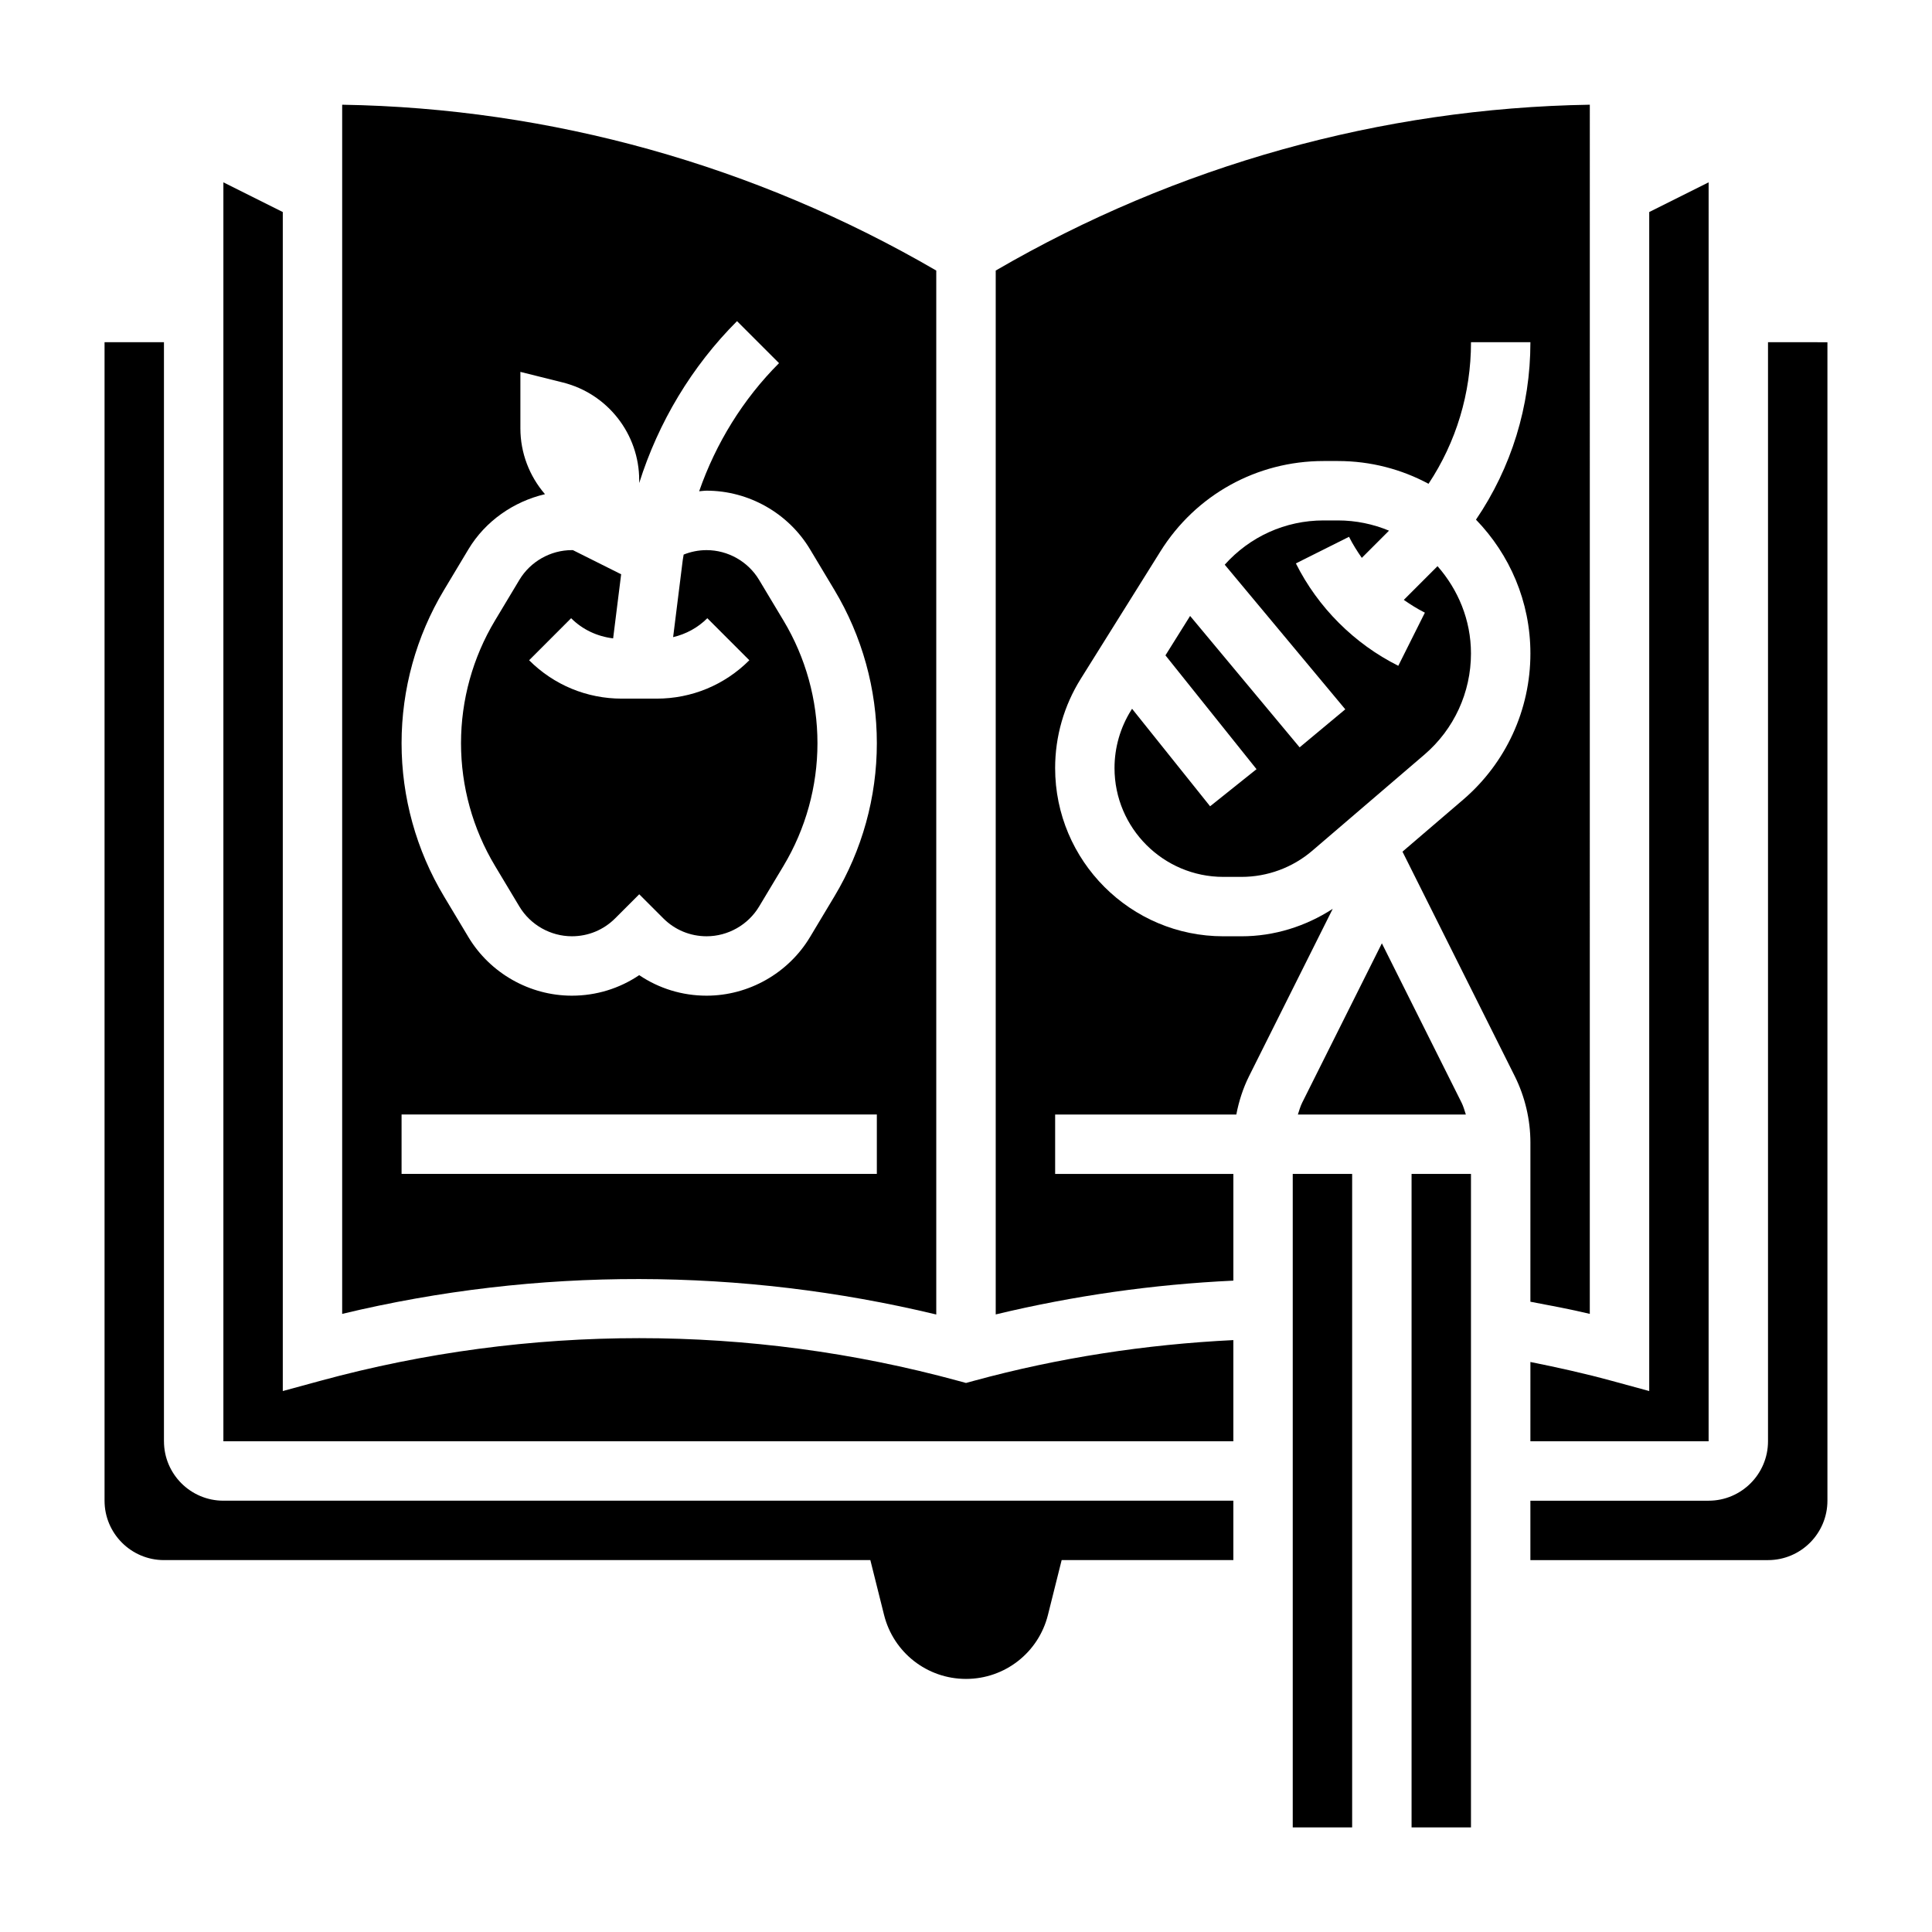
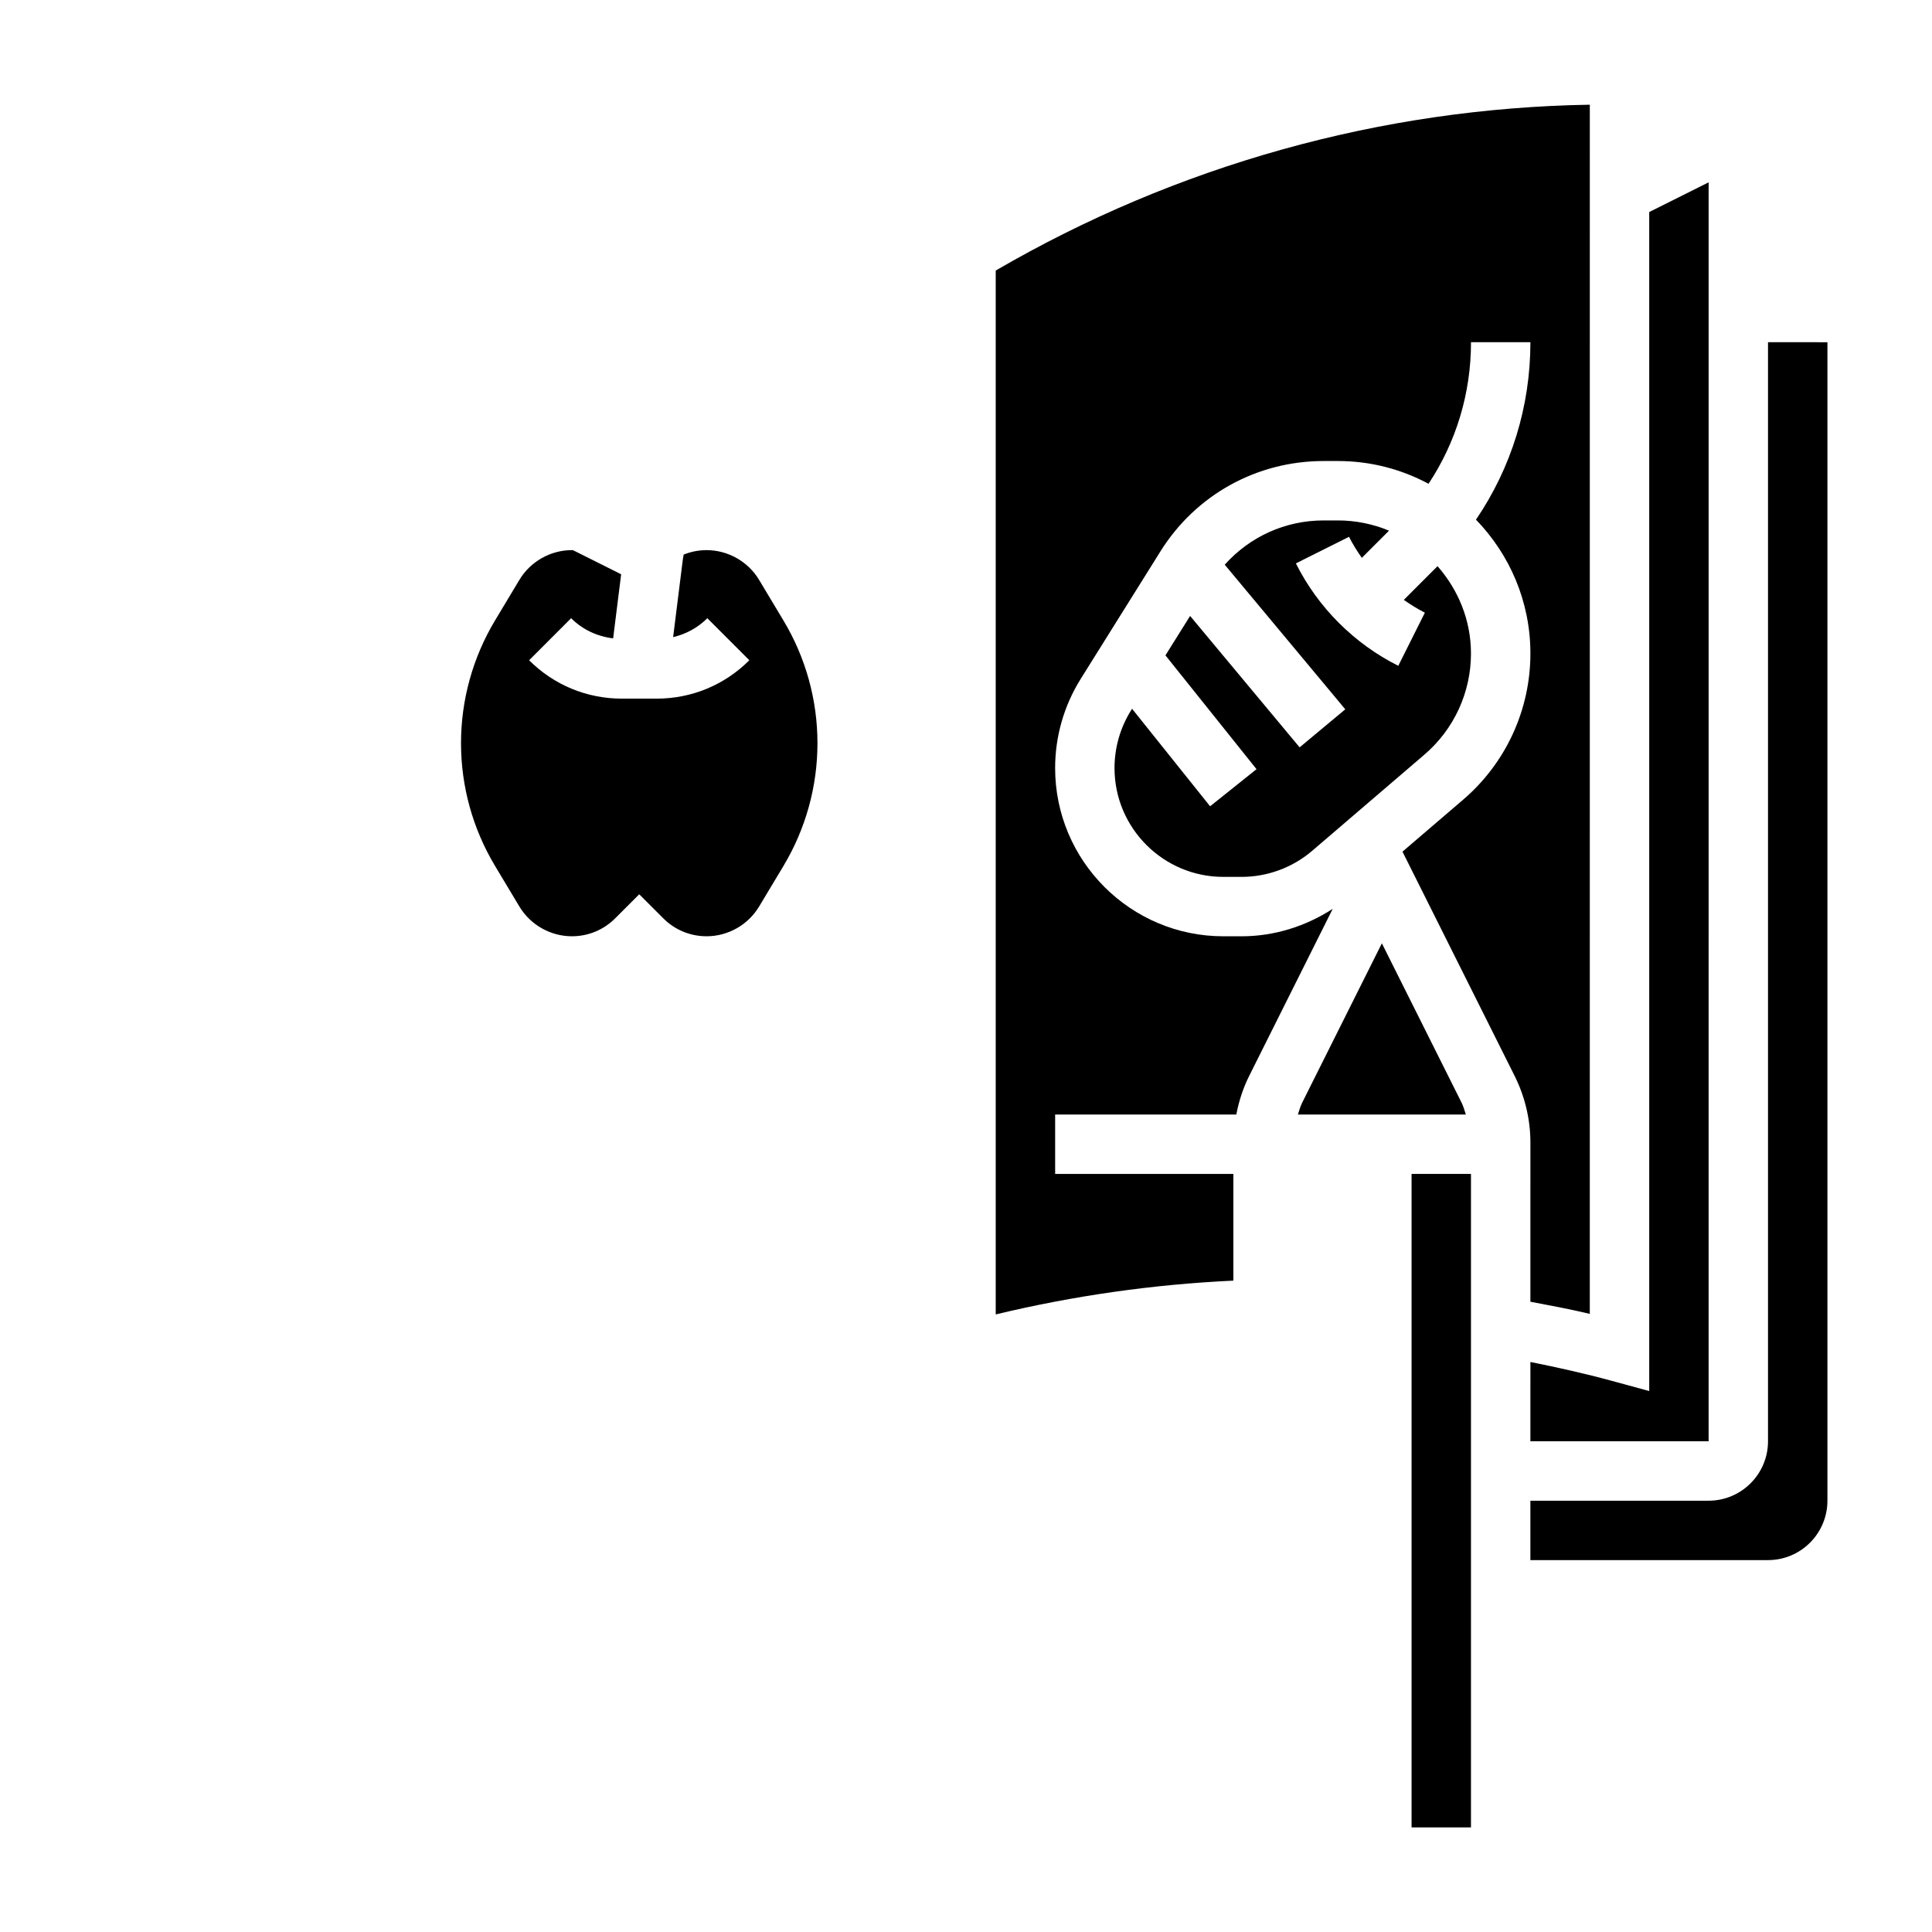
<svg xmlns="http://www.w3.org/2000/svg" fill="#000000" width="800px" height="800px" version="1.1" viewBox="144 144 512 512">
  <g>
-     <path d="m486.59 455.1h15.742v173.18h-15.742z" />
    <path d="m549.57 525.95h47.23l0.004-333.63-15.742 7.871v312.45l-9.941-2.707c-7.094-1.938-14.312-3.543-21.547-4.992z" />
-     <path d="m187.45 525.95v-291.26h-15.742v307.01c0 8.684 7.062 15.742 15.742 15.742h187.2l3.637 14.539c2.504 9.984 11.426 16.949 21.715 16.949s19.207-6.965 21.711-16.949l3.637-14.539h45.5v-15.742h-267.65c-8.684 0-15.746-7.062-15.746-15.746z" />
-     <path d="m392.12 492.35v-276.65c-47.867-27.852-102.07-43.051-157.44-43.949v320.44c51.711-12.414 105.72-12.258 157.44 0.164zm-130.45-192 6.473-10.793c4.488-7.469 11.973-12.641 20.285-14.594-4.117-4.773-6.519-10.914-6.519-17.438v-14.973l11.25 2.809c11.895 2.977 20.238 13.668 20.238 25.922v0.723c5.07-16.082 13.934-30.914 25.922-42.902l11.133 11.133c-9.555 9.555-16.742 21.254-21.168 33.953 0.66-0.039 1.301-0.156 1.969-0.156 11.156 0 21.656 5.945 27.402 15.516l6.473 10.793c7.356 12.262 11.246 26.309 11.246 40.609 0 14.305-3.891 28.348-11.25 40.605l-6.473 10.793c-5.746 9.57-16.246 15.516-27.398 15.516-6.453 0-12.617-1.906-17.855-5.441-5.234 3.535-11.391 5.441-17.855 5.441-11.156 0-21.656-5.945-27.402-15.516l-6.473-10.793c-7.356-12.258-11.246-26.301-11.246-40.605 0-14.301 3.891-28.348 11.25-40.602zm-11.25 139h125.95v15.742h-125.95z" />
    <path d="m281.65 384.25c2.914 4.856 8.25 7.871 13.91 7.871 4.336 0 8.398-1.684 11.469-4.754l6.375-6.375 6.383 6.383c3.062 3.062 7.133 4.746 11.473 4.746 5.66 0 10.988-3.016 13.91-7.879l6.473-10.785c5.875-9.809 8.992-21.047 8.992-32.504 0-11.453-3.117-22.695-9.004-32.504l-6.473-10.789c-2.914-4.856-8.25-7.871-13.91-7.871-2.117 0-4.164 0.418-6.07 1.18-0.07 0.488-0.18 0.961-0.242 1.449l-2.551 20.43c3.402-0.805 6.535-2.481 9.062-5.016l11.133 11.141c-6.559 6.559-15.281 10.172-24.562 10.172h-9.227c-9.281 0-18.004-3.613-24.57-10.172l11.133-11.141c3.039 3.039 6.934 4.832 11.133 5.344l2.125-16.988-12.793-6.402h-0.262c-5.66 0-10.988 3.016-13.91 7.879l-6.473 10.785c-5.883 9.809-9 21.051-9 32.504s3.117 22.695 9.004 32.504z" />
-     <path d="m400 510.5-2.07-0.566c-55.301-15.082-113.74-15.082-169.05 0l-9.938 2.707v-312.45l-15.742-7.871v333.63h267.65v-26.812c-23.223 1.141-46.328 4.668-68.777 10.793z" />
    <path d="m549.57 488.97c5.258 1 10.523 1.969 15.742 3.219l0.004-320.44c-55.367 0.898-109.57 16.098-157.44 43.949v276.64c20.664-4.969 41.762-7.965 62.977-8.957v-28.277h-47.23v-15.742h48.012c0.676-3.519 1.777-6.957 3.379-10.172l22.168-44.336c-7.184 4.652-15.527 7.273-24.164 7.273h-4.816c-24.586 0-44.582-19.992-44.582-44.578 0-8.375 2.348-16.547 6.777-23.633l21.113-33.77c9.367-15.004 25.547-23.969 43.25-23.969h3.801c8.684 0 16.855 2.188 24.016 6.031 7.316-11.039 11.254-23.98 11.254-37.52h15.742c0 17.02-5.062 33.25-14.422 47.027 8.902 9.184 14.422 21.688 14.422 35.461 0 14.91-6.488 29.023-17.805 38.73l-16.098 13.793 29.75 59.488c2.711 5.441 4.152 11.531 4.152 17.602z" />
    <path d="m444.01 331.83-0.277 0.441c-2.863 4.586-4.375 9.863-4.375 15.277 0 15.902 12.941 28.836 28.836 28.836h4.816c6.879 0 13.547-2.465 18.758-6.934l29.742-25.488c7.824-6.711 12.312-16.473 12.312-26.785 0-8.887-3.418-16.926-8.863-23.137l-8.934 8.934c1.777 1.242 3.629 2.41 5.582 3.387l-7.047 14.082c-11.66-5.832-21.301-15.469-27.137-27.137l14.082-7.047c0.977 1.953 2.141 3.793 3.387 5.582l7.211-7.211c-4.18-1.734-8.746-2.711-13.543-2.711h-3.801c-10.172 0-19.57 4.328-26.191 11.73l31.945 38.328-12.098 10.078-29.023-34.824-6.535 10.445 24.137 30.164-12.305 9.832z" />
    <path d="m612.54 234.69v291.27c0 8.684-7.062 15.742-15.742 15.742h-47.23v15.742h62.977c8.684 0 15.742-7.062 15.742-15.742v-307.01z" />
    <path d="m518.08 455.1h15.742v173.18h-15.742z" />
    <path d="m531.34 436.23-21.129-42.242-21.129 42.25c-0.496 0.992-0.781 2.07-1.133 3.125h44.516c-0.348-1.055-0.629-2.133-1.125-3.133z" />
  </g>
</svg>